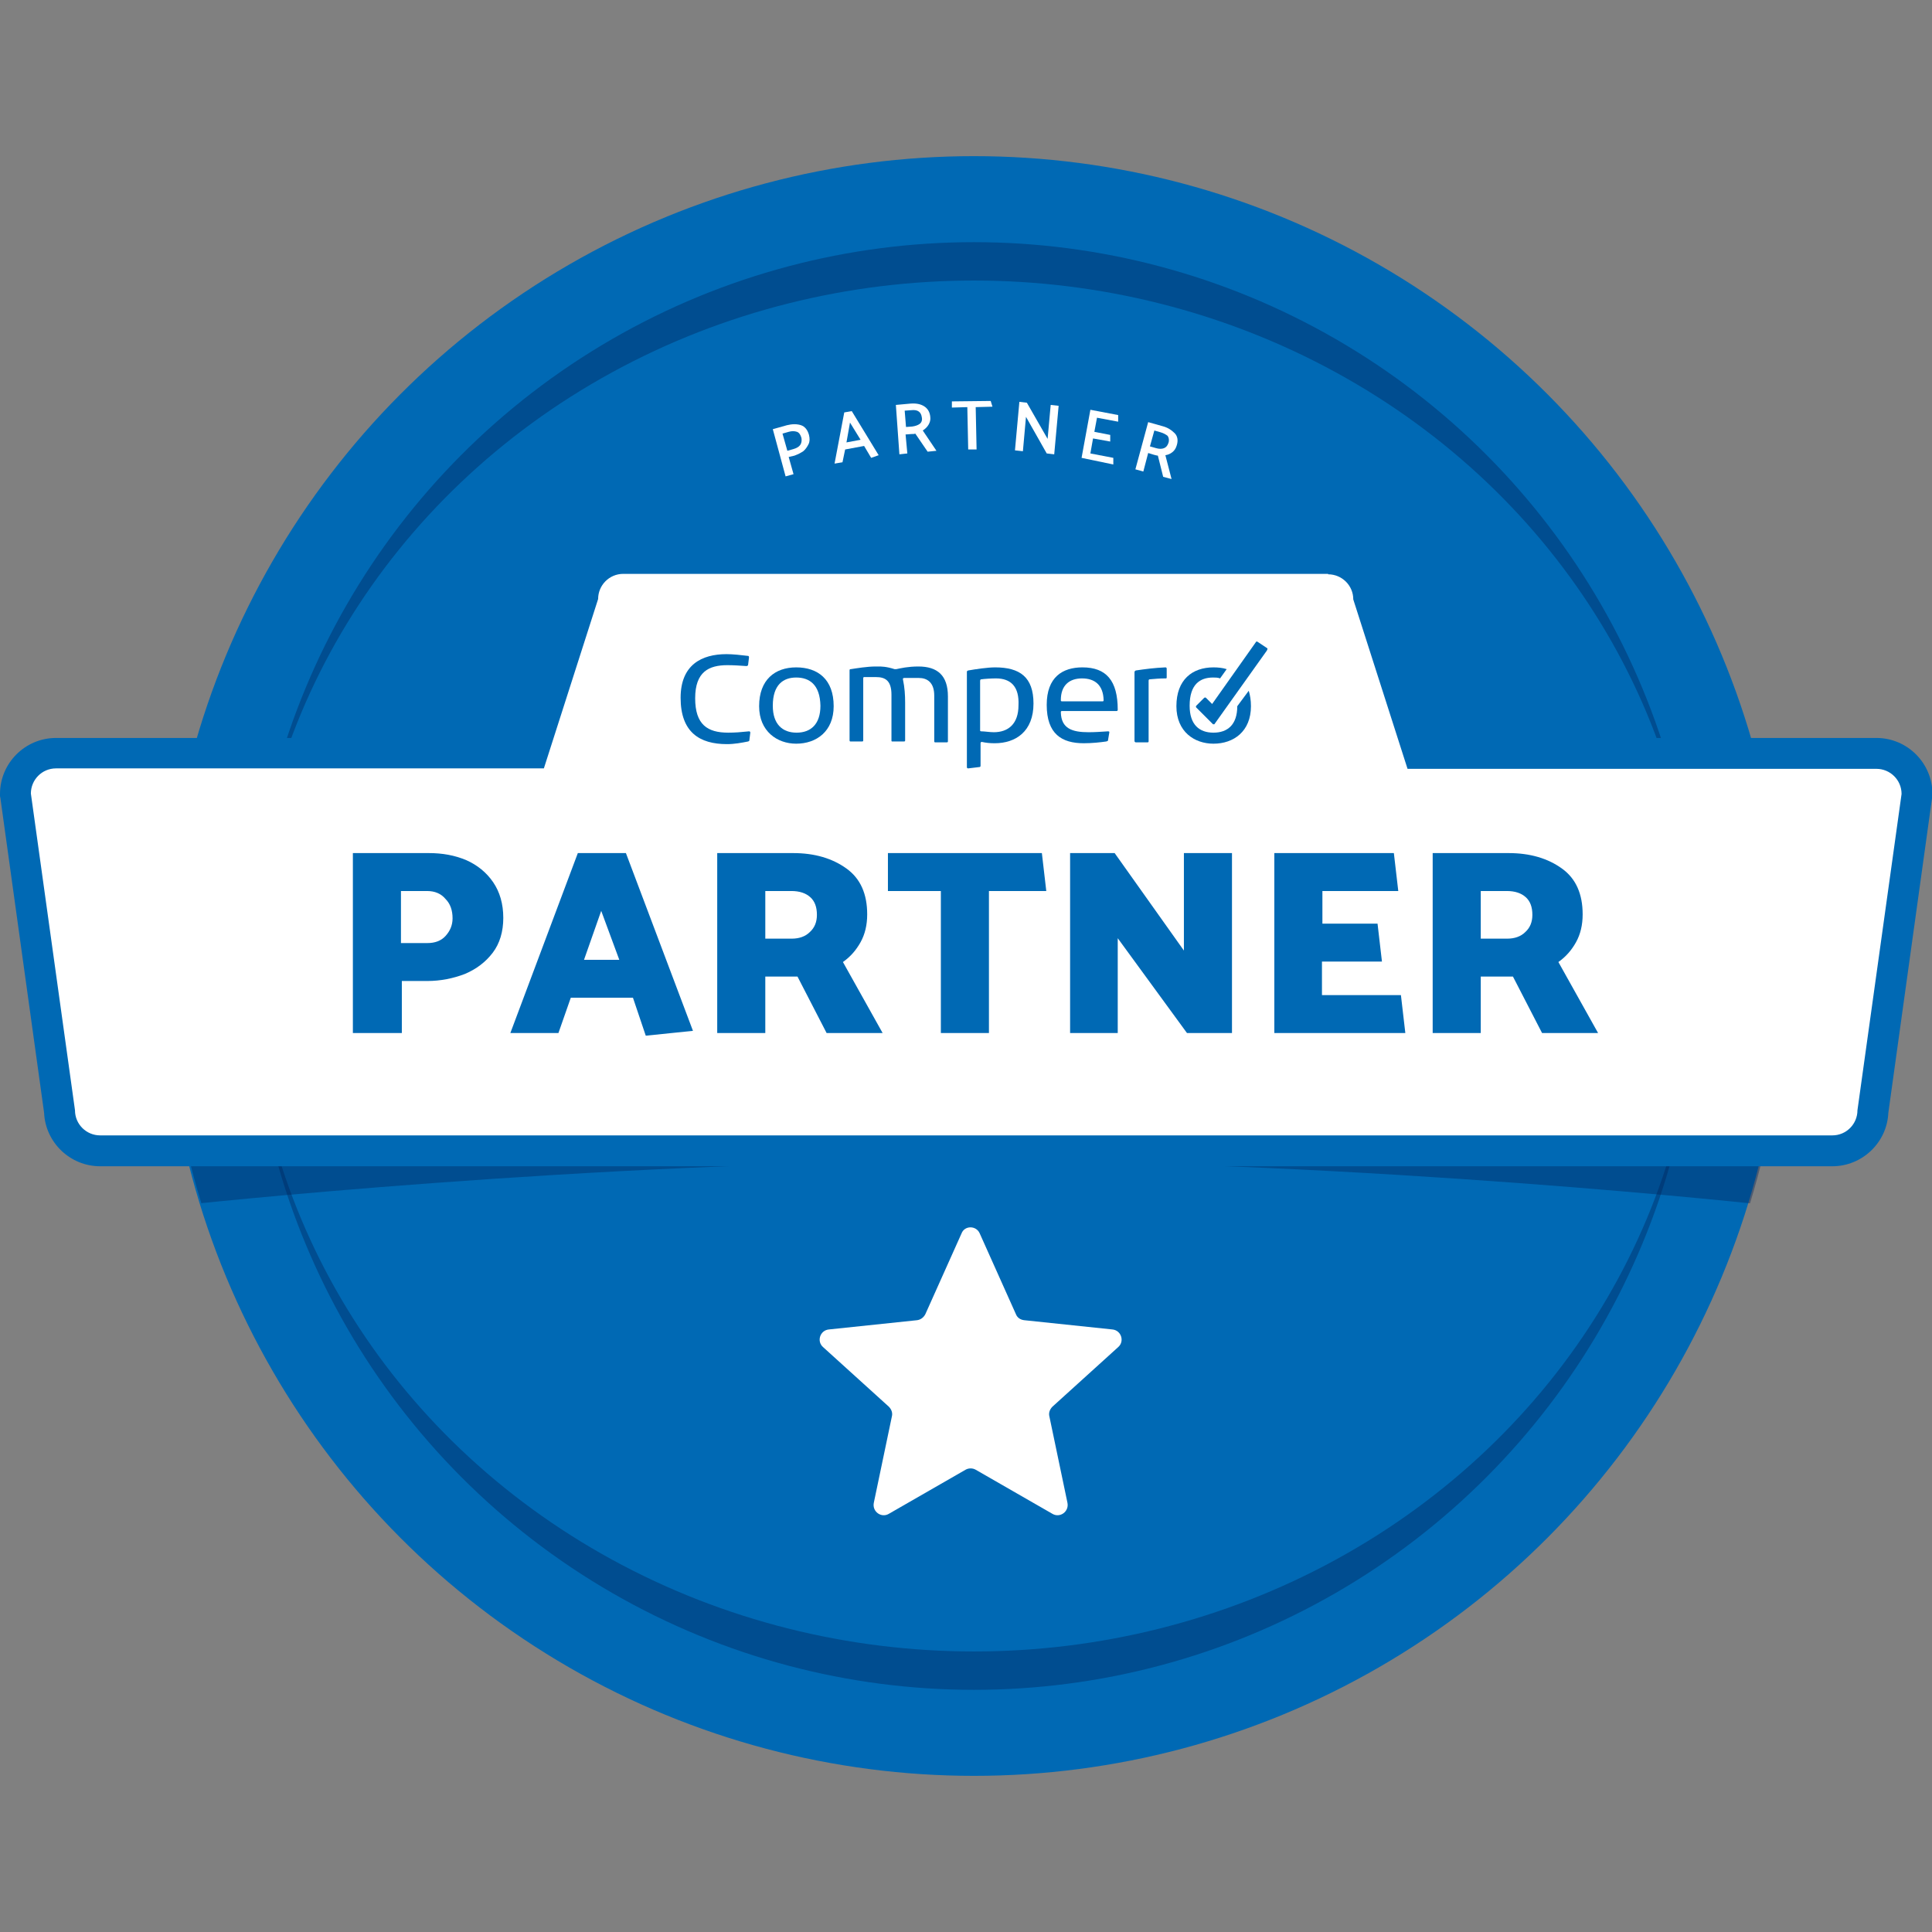
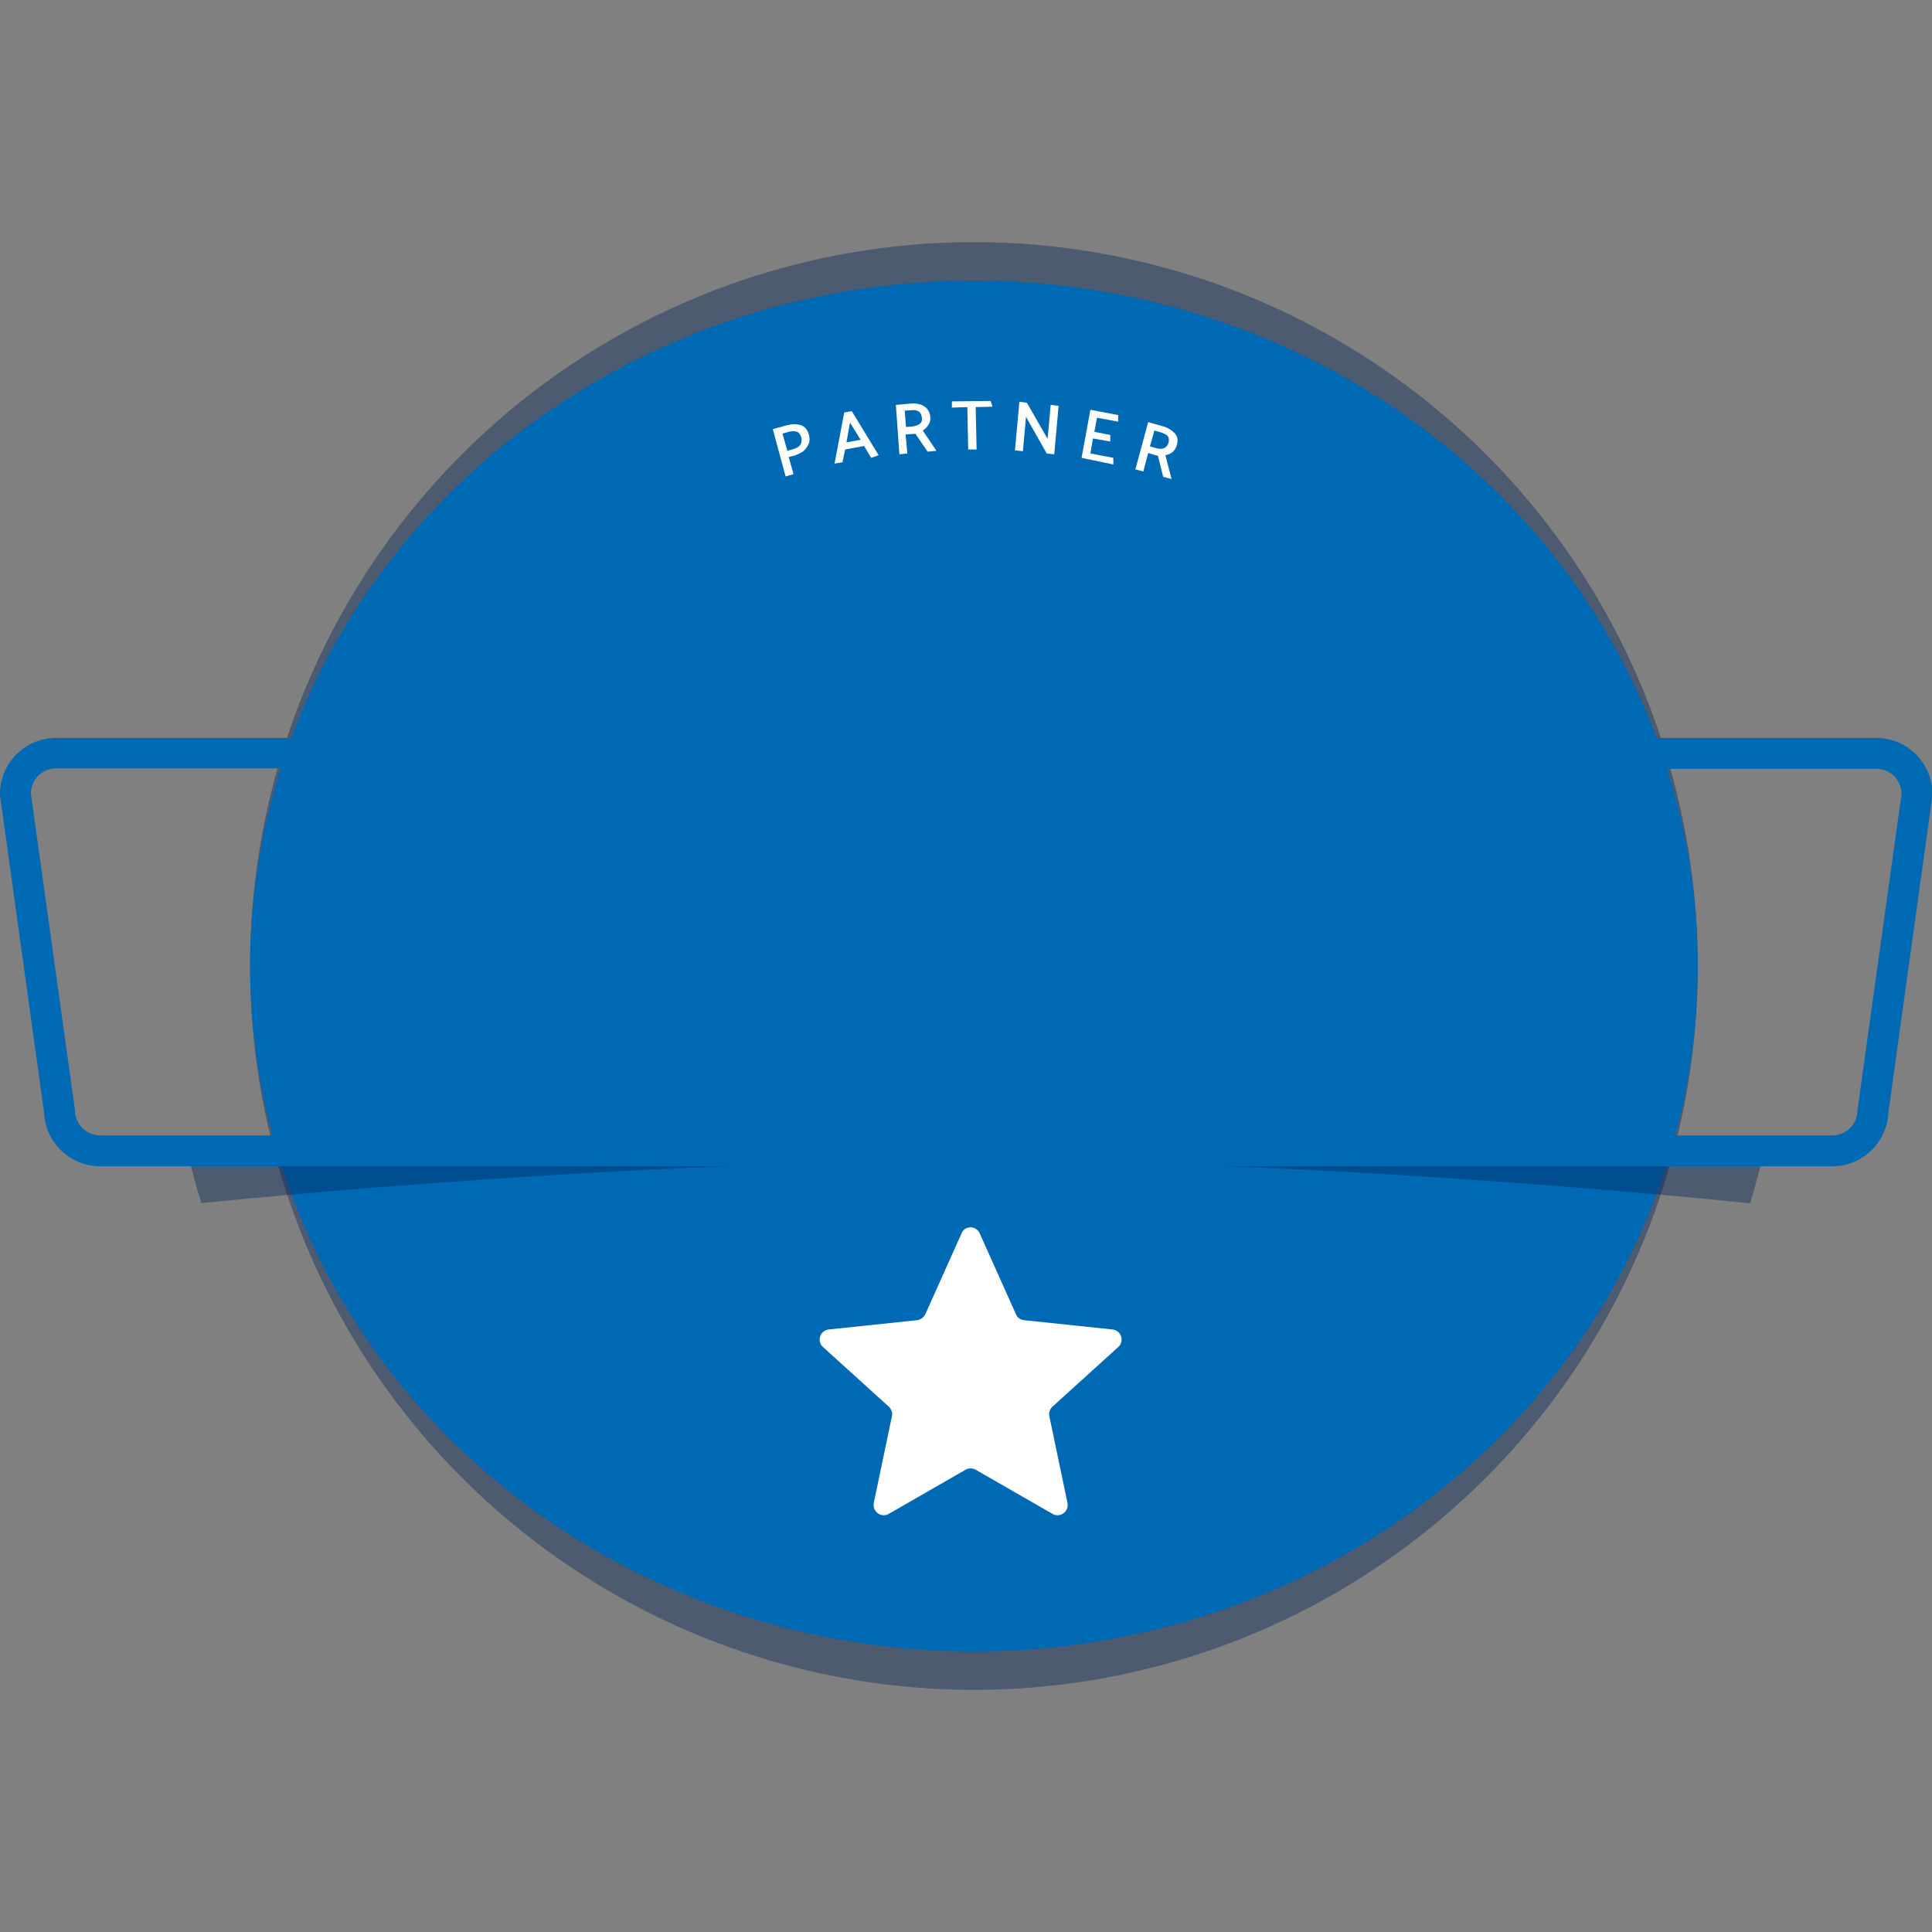
<svg xmlns="http://www.w3.org/2000/svg" xmlns:xlink="http://www.w3.org/1999/xlink" version="1.1" id="Layer_1" x="0px" y="0px" viewBox="0 0 438 438" enable-background="new 0 0 438 438" xml:space="preserve">
  <rect x="0" y="0" width="438" height="438" fill="#808080" stroke="none" />
  <g>
-     <circle fill="#0069B4" cx="220.8" cy="219" r="183.6" />
    <circle opacity="0.4" fill="#00255B" cx="220.8" cy="219" r="164.1" />
    <ellipse fill="#0069B4" cx="220.8" cy="219" rx="164.1" ry="155.4" />
    <g>
      <defs>
        <circle id="SVGID_1_" cx="221.2" cy="219" r="183.6" />
      </defs>
      <clipPath id="SVGID_2_">
        <use xlink:href="#SVGID_1_" overflow="visible" />
      </clipPath>
      <path opacity="0.4" clip-path="url(#SVGID_2_)" fill="#00255B" d="M400.5,273.2c0,0-90.6-10-179-10s-180,10-180,10v-11h359V273.2z    " />
    </g>
    <g>
-       <path fill="#FFFFFF" d="M22.7,260.8c-5,0-9-4-9.2-8.9l-10-71.7v-0.2c0-5.1,4.1-9.2,9.2-9.2h108l11.4-35.5c0.3-4.8,4.3-8.6,9.1-8.6    h159.9c4.9,0,8.8,3.8,9.1,8.6l11.4,35.5h103.7c5.1,0,9.2,4.1,9.2,9.2v0.2l-10,71.7c-0.1,4.9-4.2,8.9-9.2,8.9H22.7z" />
      <path fill="#0069B4" d="M301.1,130.2c3.1,0,5.7,2.5,5.7,5.7l12.3,38.4h106.3c3.1,0,5.7,2.5,5.7,5.7l-10,71.7    c0,3.1-2.5,5.7-5.7,5.7H22.7c-3.1,0-5.7-2.5-5.7-5.7L7,179.9c0-3.1,2.5-5.7,5.7-5.7h110.6l12.3-38.4c0-3.1,2.5-5.7,5.7-5.7H301.1     M301.1,123.2H141.2c-6.5,0-11.9,5-12.6,11.4l-10.5,32.7H12.7c-7,0-12.7,5.7-12.7,12.7v0.5l0.1,0.5l9.9,71.3    c0.3,6.7,5.9,12.1,12.7,12.1h392.7c6.8,0,12.4-5.4,12.7-12.1l9.9-71.3l0.1-0.5v-0.5c0-7-5.7-12.7-12.7-12.7H324.2l-10.5-32.7    C313,128.2,307.6,123.2,301.1,123.2L301.1,123.2z" />
    </g>
    <g>
      <path fill="#0069B4" d="M90.9,234.2H80v-40.8h17.2c3.1,0,5.9,0.5,8.5,1.6c2.5,1.1,4.6,2.8,6.1,5s2.3,4.9,2.3,8.1    c0,3.1-0.8,5.8-2.4,7.9c-1.6,2.1-3.7,3.7-6.3,4.8c-2.6,1-5.5,1.6-8.5,1.6h-5.8V234.2z M96.8,202h-5.9v11.8h6    c1.7,0,3.1-0.5,4.1-1.6s1.6-2.4,1.6-4c0-1.8-0.5-3.3-1.6-4.4C100,202.6,98.6,202,96.8,202z" />
      <path fill="#0069B4" d="M141.9,193.4l15.2,40.3l-10.7,1.1l-2.9-8.6h-14.1l-2.8,8h-10.9l15.3-40.8H141.9z M136.3,206.5l-3.9,11.1h8    L136.3,206.5z" />
      <path fill="#0069B4" d="M162.6,193.4h17.2c4.9,0,8.9,1.2,12.1,3.5c3.2,2.3,4.7,5.8,4.7,10.4c0,2.4-0.5,4.5-1.5,6.3    c-1,1.8-2.3,3.3-4,4.5l9,16.1h-12.7l-6.6-12.8h-7.3v12.8h-10.9V193.4z M179.4,202h-5.9v10.8h6c1.7,0,3.1-0.5,4.1-1.5    c1.1-1,1.6-2.3,1.6-3.9c0-1.8-0.5-3.1-1.5-4C182.7,202.5,181.3,202,179.4,202z" />
      <path fill="#0069B4" d="M237.2,202h-13v32.2h-10.9V202h-12v-8.6h34.9L237.2,202z" />
      <path fill="#0069B4" d="M242.6,234.2v-40.8h10.1l15.7,22.1v-22.1h10.9v40.8h-10.2l-15.7-21.5v21.5H242.6z" />
-       <path fill="#0069B4" d="M288.9,234.2v-40.8H316l1,8.6h-17.2v7.4h12.5l1,8.6h-13.6v7.6h17.9l1,8.6H288.9z" />
      <path fill="#0069B4" d="M324.8,193.4H342c4.9,0,8.9,1.2,12.1,3.5c3.2,2.3,4.7,5.8,4.7,10.4c0,2.4-0.5,4.5-1.5,6.3    c-1,1.8-2.3,3.3-4,4.5l9,16.1h-12.7l-6.6-12.8h-7.3v12.8h-10.9V193.4z M341.6,202h-5.9v10.8h6c1.7,0,3.1-0.5,4.1-1.5    c1.1-1,1.6-2.3,1.6-3.9c0-1.8-0.5-3.1-1.5-4C344.9,202.5,343.5,202,341.6,202z" />
    </g>
    <g>
      <g>
        <path fill="#FFFFFF" d="M179.9,107.5l-1.8,0.5l-2.9-10.7l3.2-0.9c1.2-0.3,2.3-0.3,3.2,0c0.9,0.3,1.5,1.1,1.8,2.2     c0.2,0.8,0.2,1.5-0.1,2.1s-0.7,1.2-1.2,1.6c-0.6,0.4-1.2,0.7-2,1l-1.3,0.3L179.9,107.5z M178.8,97.9l-1.4,0.4l1.1,3.9l1.4-0.4     c0.7-0.2,1.2-0.5,1.5-0.9c0.3-0.4,0.4-1,0.3-1.6c-0.2-0.7-0.5-1.2-1-1.4C180.1,97.7,179.5,97.7,178.8,97.9z" />
        <path fill="#FFFFFF" d="M193.1,93.2l6.1,10l-1.7,0.6l-1.6-2.7l-4.3,0.8l-0.6,2.9l-1.8,0.3l2.2-11.6L193.1,93.2z M192.7,95.8     l-0.8,4.5l3.2-0.6L192.7,95.8z" />
        <path fill="#FFFFFF" d="M203.1,91.8l3.3-0.3c1.3-0.1,2.3,0.1,3.1,0.6c0.8,0.5,1.3,1.3,1.4,2.4c0.1,0.7-0.1,1.3-0.4,1.8     c-0.3,0.5-0.7,0.9-1.3,1.3l3.1,4.6l-2,0.2l-2.8-4.1c-0.2,0.1-0.5,0.1-0.9,0.1l-1.3,0.1l0.4,4.3l-1.8,0.2L203.1,91.8z M206.5,93     l-1.4,0.1l0.3,3.7l1.4-0.1c0.7-0.1,1.3-0.3,1.7-0.6c0.4-0.3,0.6-0.8,0.5-1.4c-0.1-0.7-0.3-1.1-0.7-1.4     C207.9,93,207.3,92.9,206.5,93z" />
        <path fill="#FFFFFF" d="M225,92.2l-3.8,0.1l0.2,9.6l-1.9,0l-0.2-9.6l-3.5,0.1l0-1.4l8.8-0.1L225,92.2z" />
        <path fill="#FFFFFF" d="M230.1,102.1l1-11l1.7,0.2l4.7,8.2l0.7-7.7l1.8,0.2l-1,11l-1.7-0.2l-4.7-8.3l-0.7,7.8L230.1,102.1z" />
        <path fill="#FFFFFF" d="M245.2,103.8l2-10.9l6.3,1.2l0,1.5l-4.8-0.9l-0.6,3.2l3.6,0.7l0,1.5l-3.9-0.7l-0.6,3.4l5.2,1l0,1.5     L245.2,103.8z" />
        <path fill="#FFFFFF" d="M260.3,95.7l3.2,0.9c1.2,0.3,2.1,0.9,2.8,1.6s0.8,1.7,0.5,2.7c-0.2,0.7-0.5,1.2-1,1.6     c-0.5,0.4-1,0.6-1.6,0.7l1.4,5.4l-1.9-0.5l-1.2-4.8c-0.2,0-0.5-0.1-0.9-0.2l-1.3-0.4l-1.1,4.2l-1.8-0.5L260.3,95.7z M263.1,98     l-1.4-0.4l-1,3.6l1.4,0.4c0.7,0.2,1.3,0.2,1.8,0s0.8-0.6,1-1.2c0.2-0.6,0.1-1.2-0.2-1.6C264.3,98.5,263.8,98.2,263.1,98z" />
      </g>
    </g>
    <g>
      <g>
        <path fill="#0069B4" d="M169.9,167.7c0,0.2,0,0.3-0.3,0.4c-1.5,0.3-3.1,0.6-4.8,0.6c-6.2,0-10.5-2.7-10.5-10.5     c0-7.5,4.8-9.9,10.4-9.9c1.4,0,3.3,0.2,4.9,0.4c0.1,0,0.2,0.1,0.2,0.3v0.1l-0.2,1.6c0,0.2-0.2,0.3-0.4,0.3     c-1.4-0.1-2.9-0.2-4.3-0.2c-4.2,0-7.3,1.5-7.3,7.5s2.8,7.8,7.5,7.8c1.5,0,2.8-0.1,4.7-0.3c0.2,0,0.3,0.1,0.3,0.3L169.9,167.7     L169.9,167.7z" />
        <path fill="#0069B4" d="M180.5,168.6c-4.3,0-8.4-2.8-8.4-8.5c0-6,3.6-8.8,8.4-8.8c4.9,0,8.5,2.7,8.5,8.8     C189,165.8,185.1,168.6,180.5,168.6 M180.5,153.6c-2.9,0-5.3,1.6-5.3,6.4c0,4.2,2.2,6.1,5.4,6.1s5.4-1.9,5.4-6.1     C185.9,155.2,183.5,153.6,180.5,153.6" />
        <path fill="#0069B4" d="M214.9,168c0,0.2,0,0.3-0.3,0.3h-2.5c-0.2,0-0.3,0-0.3-0.3l0-10.3c0-3-1.6-4-3.5-4h-1.4     c-0.7,0-1.6,0-1.9,0c-0.2,0-0.3,0.1-0.3,0.2v0.1c0.4,1.9,0.5,3.6,0.5,5.3v8.5c0,0.2,0,0.3-0.3,0.3h-2.5c-0.3,0-0.3,0-0.3-0.3     v-10.3c0-3.2-1.4-4-3.5-4l-2.6,0c-0.2,0-0.3,0-0.3,0.3v14c0,0.2,0,0.3-0.3,0.3h-2.5c-0.2,0-0.3,0-0.3-0.3v-15.7     c0-0.3,0-0.4,0.3-0.4c1.3-0.2,3.7-0.6,5.6-0.6h0.5c0.9,0,1.9,0,3.8,0.6h0.4c1-0.2,2.6-0.6,5-0.6c4.3,0,6.7,2,6.7,6.8L214.9,168     L214.9,168z" />
        <path fill="#0069B4" d="M225.5,168.5c-1.1,0-2-0.1-2.9-0.3c-0.2,0-0.3,0.1-0.3,0.3v5.1c0,0.2-0.1,0.3-0.3,0.3l-2.5,0.3     c-0.2,0-0.3-0.1-0.3-0.3v-21.5c0-0.2,0-0.3,0.3-0.4c1.7-0.3,4.4-0.7,6.1-0.7c5.6,0,8.7,2.2,8.7,8.2     C234.3,165.8,230.3,168.5,225.5,168.5 M225.8,153.8c-1.1,0-2.6,0.1-3.3,0.2c-0.2,0-0.3,0.1-0.3,0.4v11.1c0,0.2,0,0.3,0.3,0.3     c0.7,0,1.9,0.2,2.8,0.2c3.3,0,5.6-1.9,5.6-6.1C231.1,155.7,229.2,153.8,225.8,153.8" />
        <path fill="#0069B4" d="M253.1,161.2h-12.3c-0.2,0-0.3,0-0.3,0.3c0.1,3.7,2.6,4.5,6.3,4.5c1.4,0,2.8-0.1,4.4-0.2     c0.1,0,0.3,0,0.3,0.2v0l-0.3,1.8c0,0.2-0.1,0.2-0.4,0.3c-1.4,0.2-3.2,0.4-5.1,0.4c-5,0-8.4-2.1-8.4-8.7c0-6.3,3.6-8.5,8.1-8.5     c5.4,0,8,3,8,9.6C253.4,161.1,253.3,161.2,253.1,161.2 M245.3,153.8c-2.9,0-4.8,1.6-4.8,4.9c0,0.2,0,0.3,0.3,0.3h9.1     c0.2,0,0.3,0,0.3-0.3C250.1,155.3,248.2,153.8,245.3,153.8" />
        <path fill="#0069B4" d="M264.2,153.8c-1.3,0-2.3,0.1-3.5,0.2c-0.2,0-0.3,0.1-0.3,0.3V168c0,0.2,0,0.3-0.3,0.3h-2.6     c-0.1,0-0.3-0.1-0.3-0.3v-15.6c0-0.2,0.1-0.3,0.3-0.4c2-0.3,4.3-0.6,6.7-0.7c0.2,0,0.3,0.1,0.3,0.3v2     C264.5,153.8,264.4,153.8,264.2,153.8" />
        <path fill="#0069B4" d="M287.2,146.9l-2.1-1.4c-0.2-0.1-0.3-0.1-0.4,0.1l-9.9,14l-1.4-1.4c-0.1-0.1-0.2-0.1-0.4,0l-1.8,1.8     c-0.1,0.1-0.1,0.3,0,0.4l3.8,3.8l0,0l0,0c0,0,0,0,0,0l0,0c0.1,0,0.2,0,0.3,0l0,0l0,0l0,0l11.9-16.7     C287.4,147.1,287.4,147,287.2,146.9" />
        <path fill="#0069B4" d="M280.5,160.1c0,4.2-2.2,6-5.4,6c-3.2,0-5.4-1.8-5.4-6.1c0-4.9,2.4-6.4,5.3-6.4c0.6,0,1.1,0,1.6,0.2     l1.5-2.1c-0.9-0.3-2-0.4-3-0.4c-4.8,0-8.4,2.8-8.4,8.8c0,5.8,4.1,8.5,8.4,8.5c4.6,0,8.5-2.8,8.5-8.5c0-1.4-0.2-2.5-0.5-3.5     L280.5,160.1z" />
      </g>
    </g>
    <g>
      <g>
        <path fill="#FFFFFF" d="M222.1,279.6l8.2,18.3c0.3,0.8,1,1.3,1.9,1.4l20,2.1c2,0.2,2.8,2.7,1.3,4l-14.9,13.5     c-0.6,0.6-0.9,1.4-0.7,2.2l4.1,19.6c0.4,2-1.7,3.5-3.4,2.5l-17.4-10c-0.7-0.4-1.6-0.4-2.3,0l-17.4,10c-1.7,1-3.8-0.5-3.4-2.5     l4.1-19.6c0.2-0.8-0.1-1.6-0.7-2.2l-14.9-13.5c-1.5-1.3-0.7-3.8,1.3-4l20-2.1c0.8-0.1,1.5-0.6,1.9-1.4l8.2-18.3     C218.7,277.8,221.3,277.8,222.1,279.6z" />
      </g>
    </g>
  </g>
</svg>